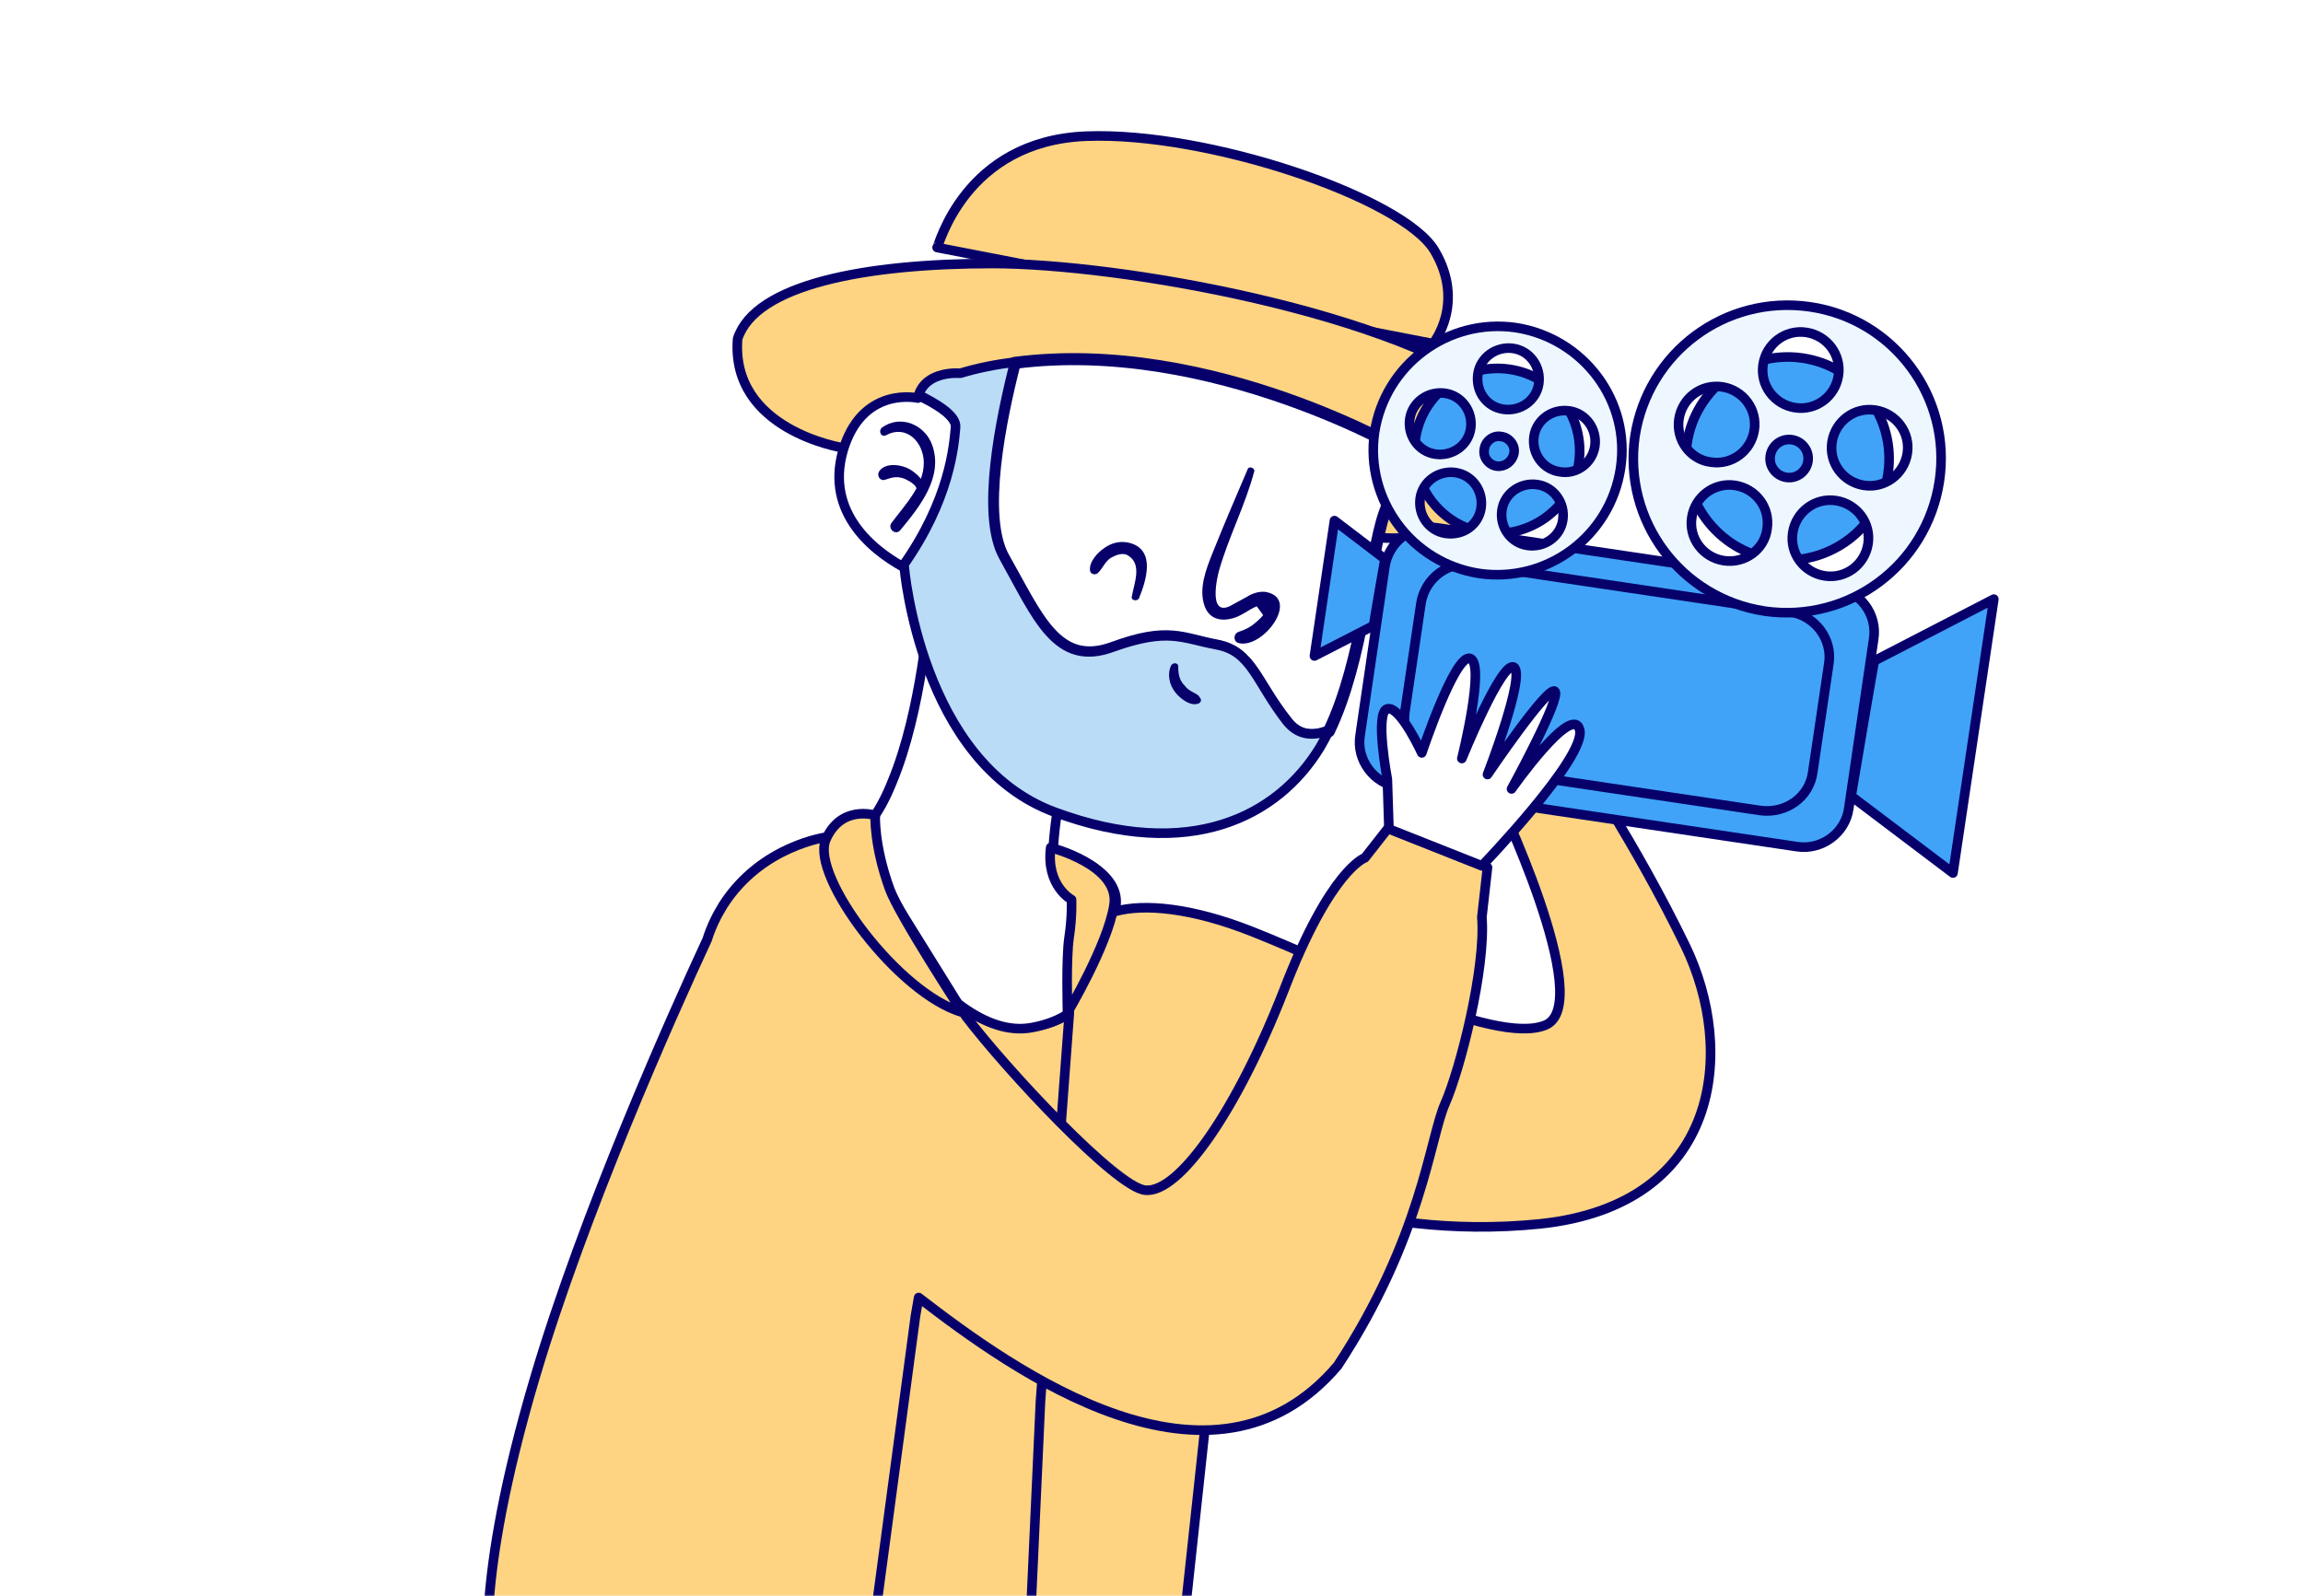
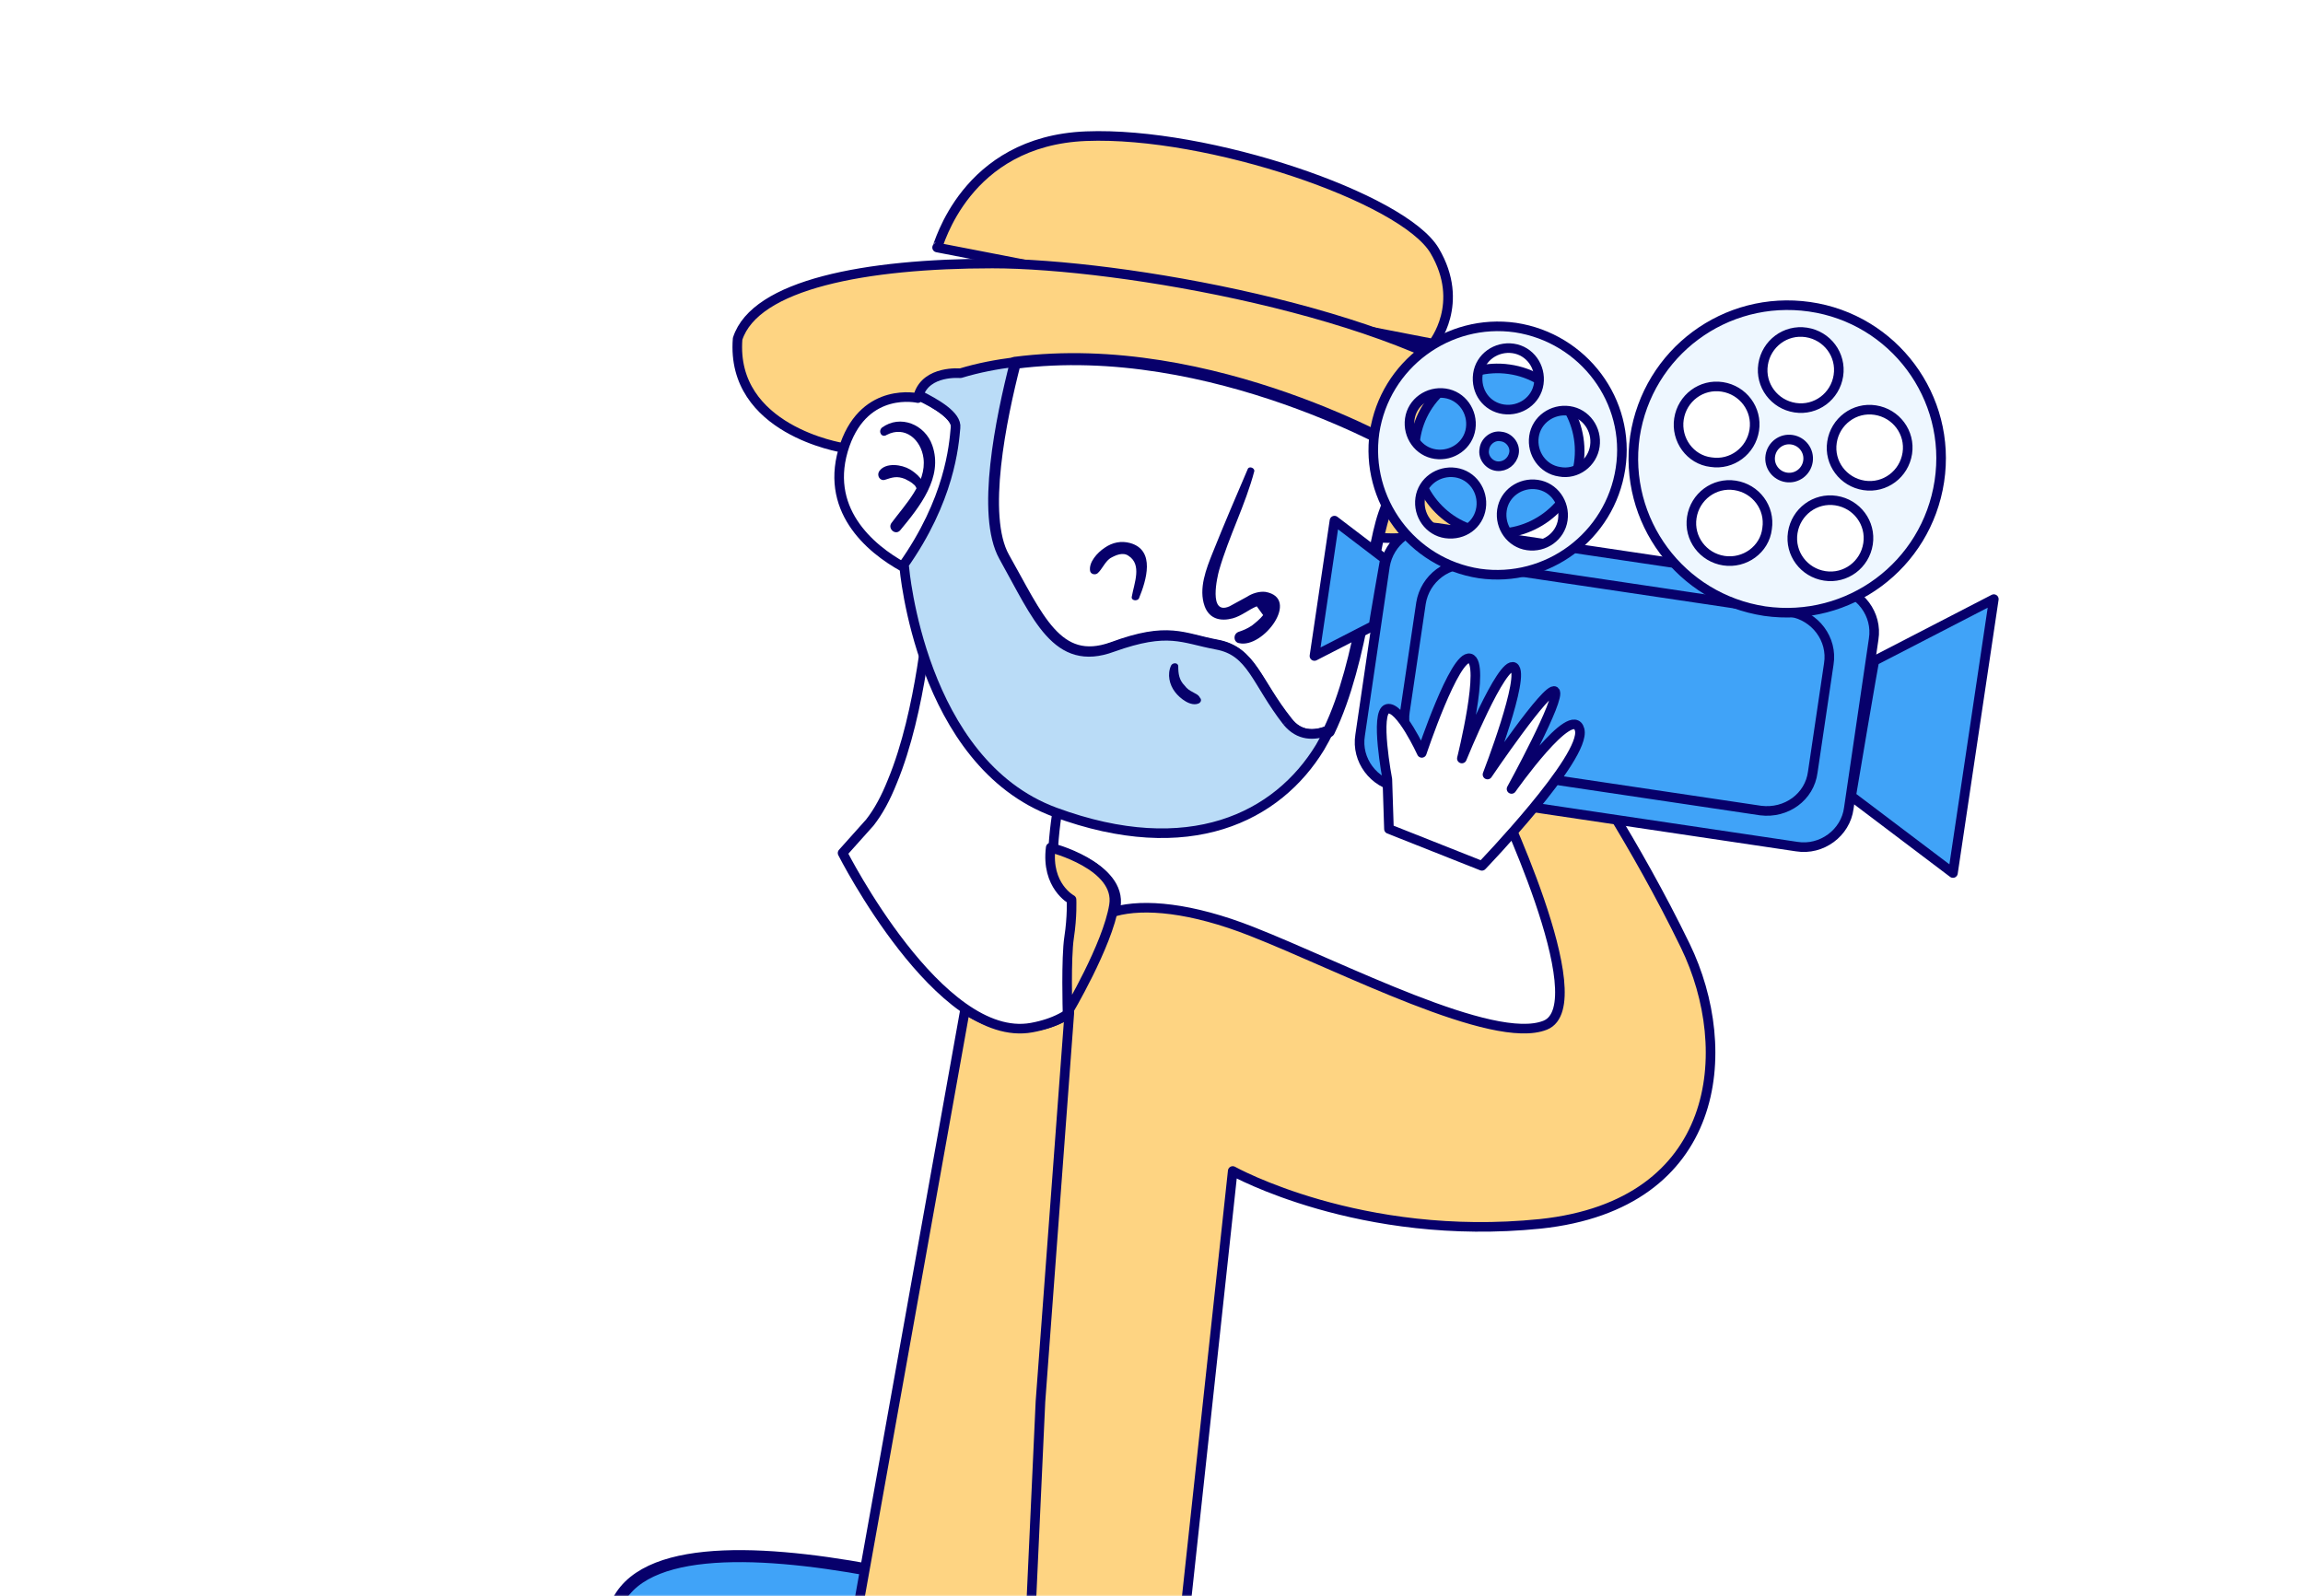
<svg xmlns="http://www.w3.org/2000/svg" xmlns:xlink="http://www.w3.org/1999/xlink" height="416" viewBox="0 0 600 416" width="600">
  <rect x="0" y="0" width="600" height="416" fill="#808080" stroke="none" />
  <defs>
    <path id="a" d="m0 0h600v416h-600z" />
    <mask id="b" fill="#fff">
      <use fill="#fff" fill-rule="evenodd" xlink:href="#a" />
    </mask>
  </defs>
  <g fill="none" fill-rule="evenodd">
    <use fill="#fff" xlink:href="#a" />
    <g mask="url(#b)">
      <g fill-rule="nonzero" transform="matrix(-1 0 0 1 523 35)">
        <path d="m161.136 171.155c.417-18.577-2.505-70.132-7.514-111.668-2.087-17.742-4.801-33.605-7.514-44.25-9.601-35.901-127.114 4.592-127.114 4.592l-1.461 24.003-16.907 296.598s16.072 15.446 38.197 6.679l41.954-269.673s16.072 124.609 23.377 168.441 24.63 118.556 24.63 118.556 25.882 6.262 40.075-8.558c.417-.209-8.349-158.214-7.723-184.722z" fill="#40a3f8" stroke="#07006b" stroke-linejoin="round" stroke-width="3.131" transform="translate(217.074 370.139)" />
        <path d="m271.551 227.997s-13.15 9.81-27.343 1.044l.835 149.865s19.411 20.038 58.86 29.848z" fill="#fed482" stroke="#07006b" stroke-linejoin="round" stroke-width="2.5" />
        <path d="m296.389 179.364c-2.296-2.922-4.175-6.47-5.844-10.645-7.723-18.577-9.601-45.085-9.601-45.085l-35.901 42.371s2.713 7.097 3.548 19.829v.209c.626 12.524-10.854 18.368-10.854 18.368s-7.514 24.003 16.489 28.387 49.259-45.502 49.259-45.502z" fill="#fff" stroke="#07006b" stroke-linejoin="round" stroke-width="2.5" />
        <g fill="none" transform="translate(120.365)">
          <path d="m158.492 29.5c-.417-.209-7.097-27.76-38.823-29.013s-82.655 16.072-90.795 29.848.417 24.212.417 24.212z" fill="#fed482" stroke="#07006b" stroke-linejoin="round" stroke-width="2.5" />
          <path d="m183.121 81.681s29.221-4.592 27.343-28.387c-4.592-14.193-33.396-19.62-66.375-19.62s-105.406 12.524-134.419 35.483c-28.804 22.96 15.028 37.988 34.022 35.901 18.785-2.087 139.428-23.377 139.428-23.377z" fill="#fed482" stroke="#07006b" stroke-linejoin="round" stroke-width="2.5" />
          <g stroke="#07006b" stroke-linejoin="round" transform="translate(35.483 58.443)">
            <g fill="#fff">
              <path d="m6.54 40.562c-4.175-11.689-6.262-15.863-6.262-15.863s50.929-30.265 102.484-23.586c3.757 14.611 8.975 39.866 2.922 50.72-8.766 15.446-13.776 28.804-28.387 23.586-14.611-5.427-18.159-2.296-27.134-.626s-10.019 9.601-18.368 20.038c-2.922 3.757-6.888 3.966-10.854 2.296-8.975-18.577-10.645-45.711-14.402-56.564z" stroke-width="3.131" />
              <path d="m127.809 9.671c0 .209.209.417.209.626 0 0 13.567-3.131 18.994 12.106 5.844 16.698-6.47 27.134-15.237 31.935-12.315-17.324-13.358-31.517-13.776-36.109-.209-3.131 5.218-6.47 9.81-8.558z" stroke-width="2.5" />
            </g>
-             <path d="m31.796 94.622c8.14-10.436 9.184-18.368 18.368-20.038 8.975-1.67 12.524-4.592 27.134.626 14.611 5.427 19.62-7.932 28.387-23.586 6.053-10.854.835-36.109-2.922-50.72 4.801.626 9.393 1.461 14.193 2.922 0 0 8.766-.835 10.854 5.636-4.592 2.296-10.019 5.427-9.601 8.558.417 4.592 1.461 18.785 13.776 36.109-.209 0-.209.209-.417.209 0 0-4.175 50.929-39.24 63.87s-58.026 1.252-69.088-16.907c-.835-1.461-1.67-2.922-2.296-4.383 3.966 1.461 7.723 1.461 10.854-2.296z" fill="#badcf7" stroke-width="2.5" />
+             <path d="m31.796 94.622c8.14-10.436 9.184-18.368 18.368-20.038 8.975-1.67 12.524-4.592 27.134.626 14.611 5.427 19.62-7.932 28.387-23.586 6.053-10.854.835-36.109-2.922-50.72 4.801.626 9.393 1.461 14.193 2.922 0 0 8.766-.835 10.854 5.636-4.592 2.296-10.019 5.427-9.601 8.558.417 4.592 1.461 18.785 13.776 36.109-.209 0-.209.209-.417.209 0 0-4.175 50.929-39.24 63.87s-58.026 1.252-69.088-16.907c-.835-1.461-1.67-2.922-2.296-4.383 3.966 1.461 7.723 1.461 10.854-2.296" fill="#badcf7" stroke-width="2.5" />
          </g>
          <g fill="#07006b">
            <path d="m77.507 87.108c3.131 7.305 6.262 14.611 9.184 21.916 1.67 4.175 3.757 9.393 2.087 13.985-1.252 3.34-4.175 3.966-7.305 3.131-2.296-.626-4.175-2.296-6.262-3.131-.626.835-1.044 1.461-1.67 2.296.835 1.044 1.879 1.879 2.922 2.713 1.252.835 2.296 1.252 3.548 1.67 1.461.626 1.252 2.713-.209 2.922-6.262 1.461-16.072-11.689-6.888-13.358 1.67-.209 3.548.417 4.801 1.252 1.461.835 3.131 1.67 4.592 2.505 5.636 2.505 3.131-7.932 2.713-9.393-2.505-8.766-6.888-17.115-9.184-25.882 0-.835 1.252-1.252 1.67-.626z" />
            <path d="m97.544 138.454c1.044 2.296.417 5.009-1.044 6.888-1.252 1.67-4.175 3.966-6.262 2.922-.626-.417-.626-1.044-.209-1.461.417-.835 1.252-1.044 1.879-1.461.835-.417 1.461-.835 2.087-1.67 1.461-1.461 1.67-3.131 1.67-5.009 0-1.044 1.461-1.044 1.879-.209z" />
            <path d="m171.642 78.341c-4.801-2.505-8.975 1.252-9.601 6.053-.835 6.47 4.801 12.106 8.349 16.907 1.044 1.461-1.044 3.34-2.296 1.879-5.009-6.053-11.271-13.776-8.349-22.125 1.879-5.427 8.349-8.14 13.15-4.592 1.044 1.044 0 2.713-1.252 1.879z" />
            <path d="m162.249 92.743c-1.252-2.087 1.879-4.592 3.34-5.427 2.087-1.252 6.262-1.879 7.932.417.835 1.252-.209 2.713-1.461 2.296-1.879-.626-3.131-1.044-5.218-.209-.835.417-1.67.835-2.296 1.461-.626.417-.626 1.252-1.252 1.67-.209.417-.626.209-1.044-.209z" />
            <path d="m107.772 120.504c-.626-3.548-2.713-8.349.835-10.645 1.461-1.044 3.34-.209 4.801.626 1.461 1.044 2.087 2.922 3.34 3.966.626.417 1.67.209 1.879-.626.417-2.296-1.879-4.801-3.757-6.053-2.087-1.461-4.383-1.879-6.679-1.252-6.679 1.879-4.175 9.81-2.296 14.402.417.835 2.087.626 1.879-.417z" />
          </g>
        </g>
        <g stroke="#07006b" stroke-linejoin="round">
          <path d="m251.931 330.273-7.514-101.232s.417-14.193-.417-19.62c-.835-5.636-.626-9.81-.626-9.81s6.47-3.34 5.427-13.358c0 0-18.159 4.592-16.489 15.028 0 .417.209.835.209 1.252-7.514-2.087-19.829-1.044-35.692 5.218-23.377 9.184-62.826 29.848-76.393 24.421s13.15-60.948 13.15-60.948l-21.081-9.393s-15.446 22.542-28.595 49.677-9.393 67.418 37.779 72.428c46.963 4.801 80.15-13.776 80.15-13.776l14.193 131.497s-.209 6.053 12.732 12.732 27.134 2.505 27.134 2.505z" fill="#fed482" stroke-width="2.5" />
-           <path d="m383.637 324.011c-12.732-42.997-35.483-93.926-44.876-114.173-1.044-3.34-2.505-6.262-4.175-8.975-10.019-15.654-27.134-17.742-27.134-17.742l-1.252 1.67-5.009-2.922-29.848 48.007c-10.645 13.985-39.24 44.667-46.754 45.293-8.766.835-23.795-20.664-36.109-52.181-12.106-31.517-21.081-34.44-21.081-34.44l-6.053-7.723-25.882 10.228 1.461 12.941c-1.044 13.358 5.636 39.658 9.601 48.633s6.053 34.857 27.969 68.253c32.77 38.614 84.534 1.252 109.163-17.742l.835 4.801 15.863 118.347c28.595 14.402 93.091-10.228 92.465-14.193s2.505-12.732 2.505-12.732 4.592-20.455-11.689-75.35z" fill="#fed482" stroke-width="2.5" />
          <g fill="none" stroke-linecap="round" stroke-width="2.5" transform="translate(3.479 44.528)">
            <g fill="#40a3f8">
              <path d="m51.416 141.098 103.736-15.446c6.47-1.044 11.062-7.097 10.019-13.567l-6.47-44.041c-1.044-6.47-7.097-11.062-13.567-10.019l-103.736 15.446c-6.47 1.044-11.062 7.097-10.019 13.567l6.47 44.041c.835 6.47 7.097 11.062 13.567 10.019z" />
              <path d="m60.809 131.705 82.655-12.315c6.47-1.044 11.062-7.097 10.019-13.567l-4.175-28.178c-1.044-6.47-7.097-11.062-13.567-10.019l-82.655 12.315c-6.47 1.044-11.062 7.097-10.019 13.567l4.175 28.178c.835 6.47 6.888 10.854 13.567 10.019z" />
              <path d="m31.17 92.674-31.1-16.072 10.645 71.384 26.508-20.038c0-.209-6.053-36.109-6.053-35.275z" />
              <path d="m161.623 83.49 15.446 7.932-5.218-35.275-13.15 10.019s3.131 17.742 2.922 17.324z" />
-               <path d="m27.621 43.832c2.087 14.402 15.654 24.421 30.056 22.334s24.421-15.654 22.334-30.056-15.654-24.421-30.056-22.334-24.421 15.654-22.334 30.056z" />
            </g>
            <path d="m14.263 45.919c3.34 21.916 23.586 36.944 45.502 33.813 21.916-3.34 36.944-23.586 33.813-45.502-3.34-21.916-23.586-36.944-45.502-33.813s-37.153 23.586-33.813 45.502zm59.487-5.009c-5.427.835-10.436-2.922-11.271-8.349s2.922-10.436 8.349-11.271 10.436 2.922 11.271 8.349-2.922 10.645-8.349 11.271zm-14.611 17.324c-.835-5.427 2.922-10.436 8.349-11.271s10.436 2.922 11.271 8.349-2.922 10.436-8.349 11.271-10.645-2.922-11.271-8.349zm-7.305-31.517c-5.427.835-10.436-2.922-11.271-8.349s2.922-10.436 8.349-11.271 10.436 2.922 11.271 8.349-2.922 10.436-8.349 11.271zm-18.994 35.483c-.835-5.427 2.922-10.436 8.349-11.271s10.436 2.922 11.271 8.349-2.922 10.436-8.349 11.271-10.436-2.922-11.271-8.349zm-10.228-23.586c-.835-5.427 2.922-10.436 8.349-11.271s10.436 2.922 11.271 8.349-2.922 10.436-8.349 11.271-10.436-2.922-11.271-8.349zm25.882 2.087c-.417-2.713 1.461-5.218 4.175-5.636s5.218 1.461 5.636 4.175-1.461 5.218-4.175 5.636-5.218-1.461-5.636-4.175z" fill="#eef7ff" />
            <path d="m108.189 41.119c1.67 11.689 12.732 19.829 24.421 18.159s19.829-12.732 18.159-24.421-12.732-19.829-24.421-18.159c-11.897 1.67-19.829 12.732-18.159 24.421z" fill="#40a3f8" />
            <path d="m97.335 42.58c2.713 17.742 19.203 29.848 36.736 27.343 17.742-2.713 29.848-19.203 27.343-36.736-2.713-17.742-19.203-29.848-36.736-27.343-17.742 2.713-30.056 19.203-27.343 36.736zm48.215-3.757c-4.383.626-8.558-2.296-9.184-6.679s2.296-8.558 6.679-9.184 8.558 2.296 9.184 6.679-2.296 8.558-6.679 9.184zm-11.897 13.985c-.626-4.383 2.296-8.558 6.679-9.184s8.558 2.296 9.184 6.679-2.296 8.558-6.679 9.184c-4.592.626-8.558-2.296-9.184-6.679zm-5.844-25.673c-4.383.626-8.558-2.296-9.184-6.679s2.296-8.558 6.679-9.184 8.558 2.296 9.184 6.679c.626 4.592-2.296 8.558-6.679 9.184zm-15.446 28.804c-.626-4.383 2.296-8.558 6.679-9.184s8.558 2.296 9.184 6.679-2.296 8.558-6.679 9.184-8.558-2.296-9.184-6.679zm-8.349-19.203c-.626-4.383 2.296-8.558 6.679-9.184s8.558 2.296 9.184 6.679-2.296 8.558-6.679 9.184c-4.383.835-8.558-2.296-9.184-6.679zm21.081 1.879c-.417-2.087 1.252-4.175 3.34-4.383 2.087-.417 4.175 1.252 4.383 3.34.417 2.087-1.252 4.175-3.34 4.383s-3.966-1.252-4.383-3.34z" fill="#eef7ff" />
          </g>
          <path d="m136.924 190.636s-27.343-28.387-25.464-35.483 17.742 15.446 17.742 15.446-13.15-24.003-11.271-25.464 17.533 21.707 17.533 21.707-10.019-25.882-6.888-27.969c3.131-1.879 13.567 23.795 13.567 23.795s-6.262-25.047-2.087-26.091c3.966-1.044 12.524 24.63 12.524 24.63s5.636-12.315 8.975-11.48 0 18.368 0 18.368l-.417 12.941z" fill="#fff" stroke-width="2.5" />
          <path d="m249.261 185.878s-18.159 4.592-16.489 15.028 12.106 27.969 12.106 27.969.417-14.193-.417-19.62-.626-9.81-.626-9.81 6.679-3.548 5.427-13.567z" fill="#fed482" stroke-width="2.5" />
-           <path d="m272.221 228.832s16.489-25.256 18.994-32.144c4.175-11.48 3.757-19.203 3.757-19.203s8.975-2.922 12.941 6.47c3.757 9.601-18.994 40.075-35.692 44.876z" fill="#fed482" stroke-width="2.5" />
        </g>
      </g>
    </g>
  </g>
</svg>